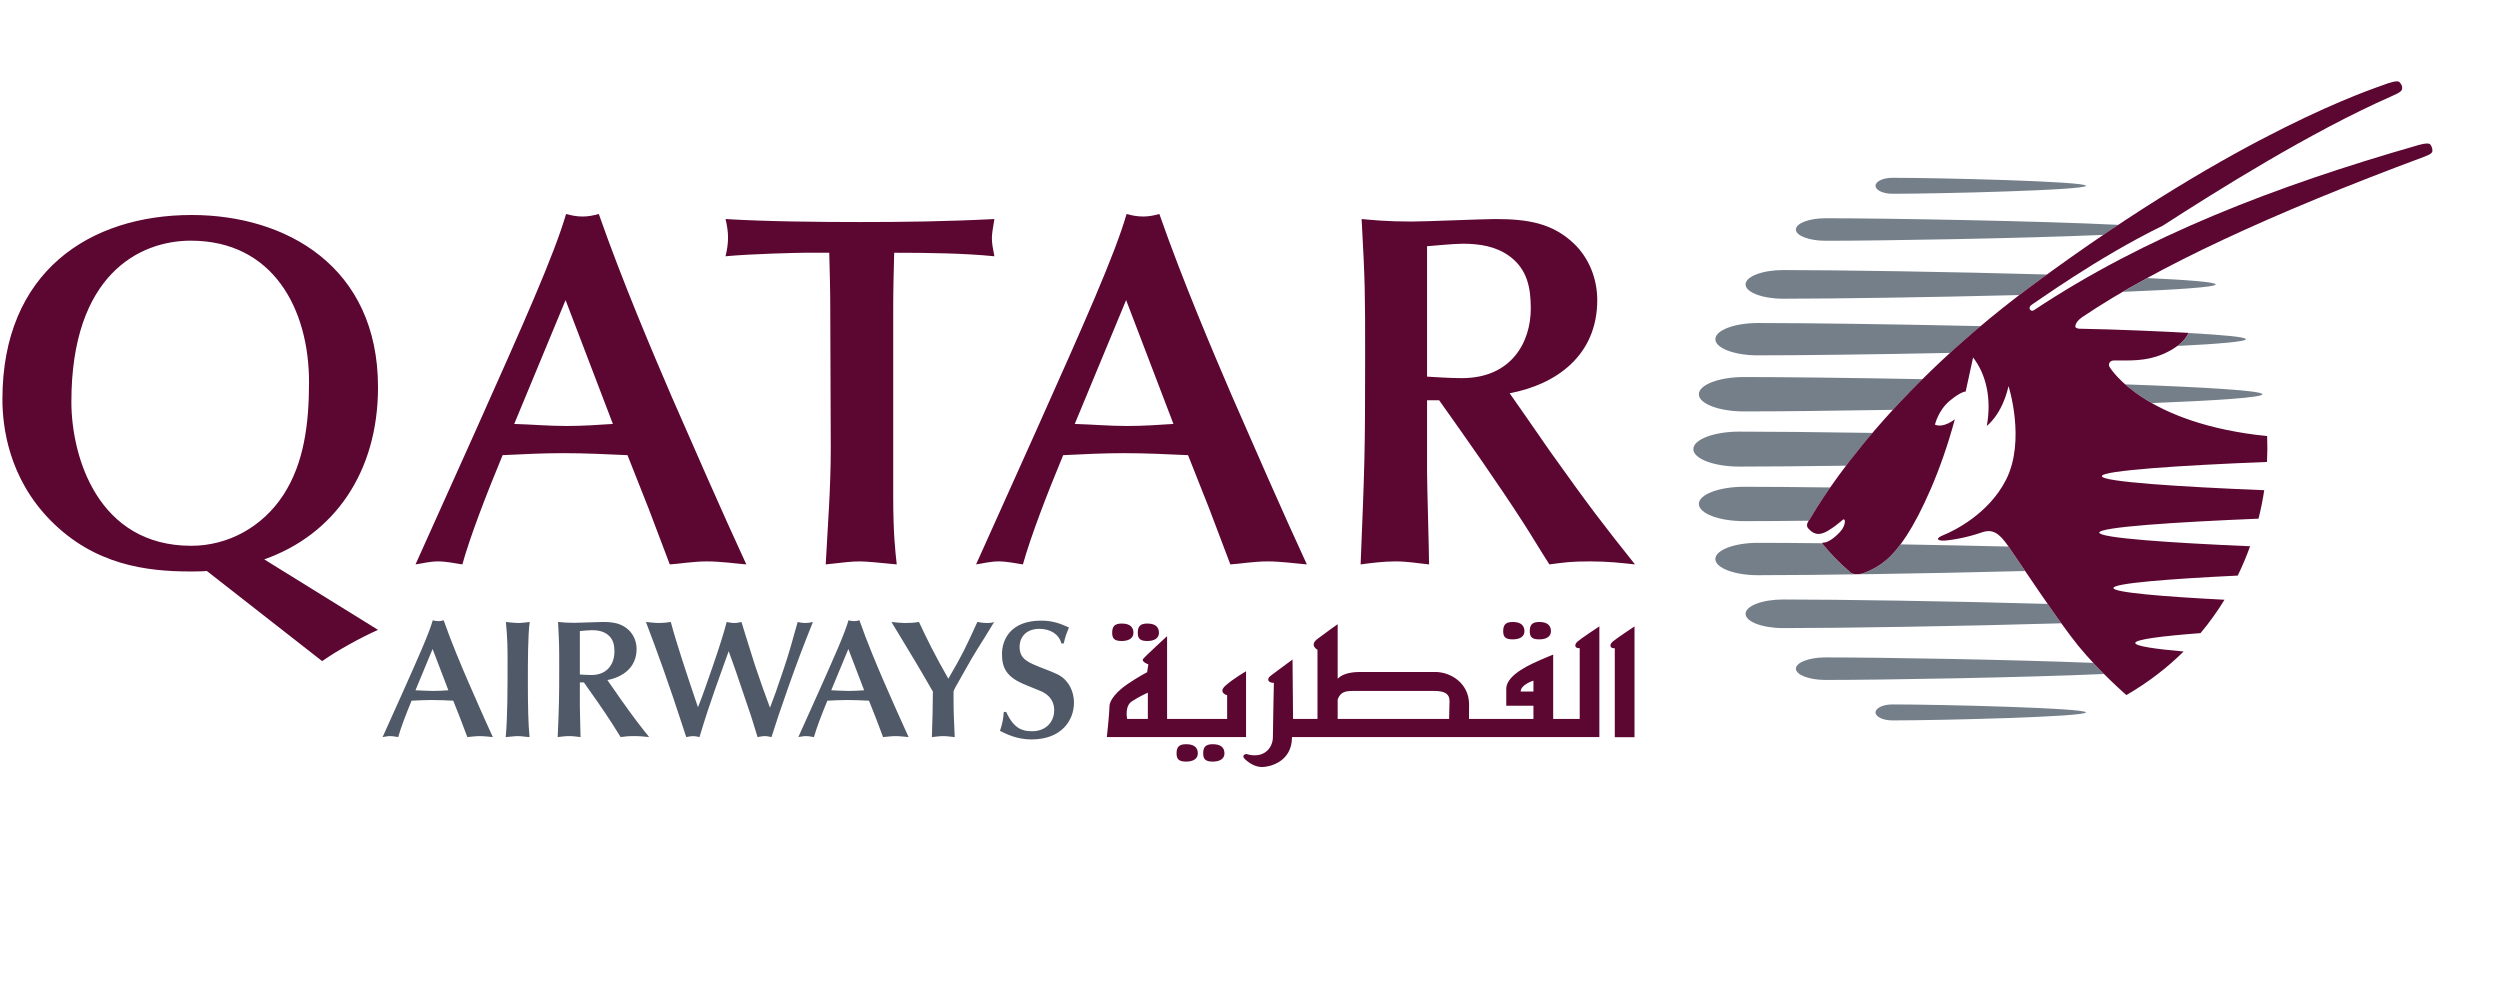
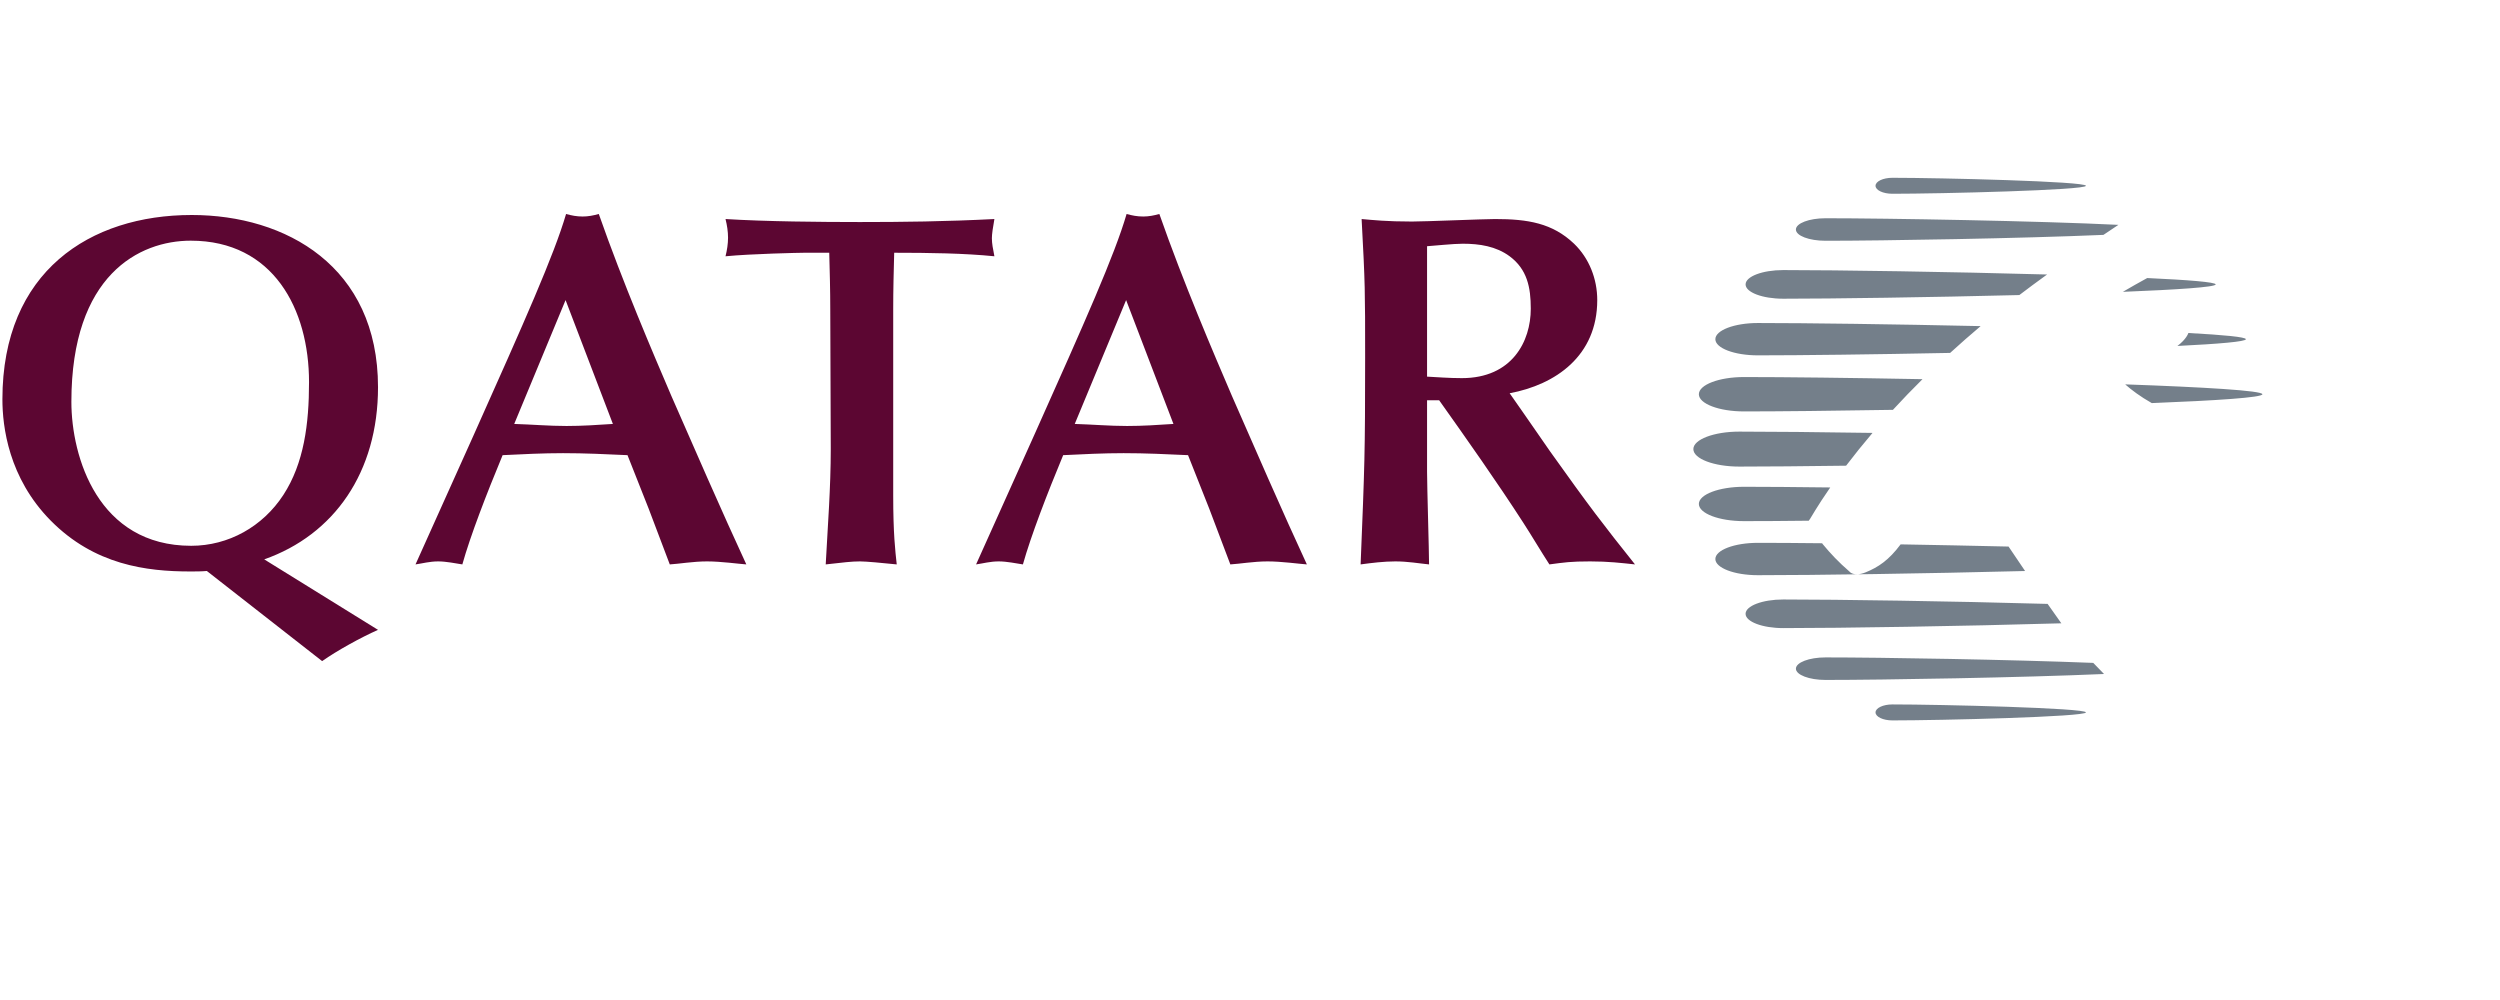
<svg xmlns="http://www.w3.org/2000/svg" width="170" height="68" viewBox="0 0 170 68" fill="none">
-   <path d="M30.489 46.938C30.136 46.962 29.793 46.984 29.439 46.984C29.039 46.984 28.652 46.95 28.252 46.938L29.416 44.132L30.489 46.938ZM31.779 50.122C31.984 50.111 32.304 50.055 32.623 50.055C32.943 50.055 33.342 50.111 33.514 50.122C33 49.015 32.246 47.291 31.813 46.299C31.401 45.342 30.717 43.743 30.17 42.18C30.044 42.214 29.929 42.238 29.805 42.238C29.668 42.238 29.553 42.214 29.428 42.18C29.155 43.115 28.491 44.599 27.34 47.179L26.016 50.122C26.174 50.099 26.335 50.055 26.529 50.055C26.711 50.055 26.93 50.099 27.077 50.122C27.259 49.472 27.624 48.524 27.988 47.647C28.445 47.623 28.902 47.601 29.358 47.601C29.849 47.601 30.329 47.623 30.821 47.647L31.299 48.856L31.779 50.122ZM34.514 44.93C34.514 46.881 34.514 48.765 34.388 50.122C34.641 50.112 34.959 50.055 35.21 50.055C35.472 50.055 35.747 50.112 36.009 50.122C35.918 49.198 35.895 47.965 35.895 46.266C35.895 45.112 35.895 43.139 36.021 42.294C35.747 42.328 35.462 42.364 35.21 42.364C35.039 42.364 34.616 42.318 34.4 42.294C34.514 43.4 34.514 44.211 34.514 44.93ZM41.301 46.243C42.34 46.048 43.288 45.397 43.288 44.132C43.288 43.652 43.105 43.184 42.763 42.852C42.273 42.385 41.712 42.294 40.971 42.294C40.708 42.294 39.384 42.351 39.088 42.351C38.506 42.351 38.209 42.318 37.947 42.294C38.026 43.766 38.026 43.926 38.026 45.421C38.026 47.623 38.015 47.874 37.924 50.122C38.176 50.089 38.45 50.054 38.71 50.054C38.997 50.054 39.247 50.099 39.476 50.122C39.476 49.826 39.43 48.354 39.43 48.022V46.403H39.704C40.321 47.27 41.027 48.274 41.609 49.176C41.781 49.438 42.032 49.86 42.203 50.122C42.546 50.076 42.683 50.054 43.129 50.054C43.539 50.054 43.824 50.089 44.143 50.122C43.425 49.222 43.115 48.822 42.215 47.555C42.044 47.315 41.792 46.938 41.621 46.7L41.301 46.243ZM39.43 42.911C39.601 42.898 40.024 42.852 40.241 42.852C40.617 42.852 40.995 42.911 41.301 43.139C41.701 43.435 41.781 43.846 41.781 44.326C41.781 45.066 41.359 45.901 40.218 45.901C39.921 45.901 39.647 45.877 39.43 45.866V42.911ZM47.245 47.453C46.711 45.866 45.968 43.641 45.614 42.294C45.328 42.34 45.078 42.363 44.815 42.363C44.541 42.363 44.153 42.318 43.924 42.294C44.328 43.355 44.72 44.42 45.101 45.489C45.627 46.973 45.968 48.001 46.379 49.254L46.664 50.122C46.824 50.089 47.005 50.055 47.132 50.055C47.258 50.055 47.372 50.077 47.565 50.122C47.748 49.529 47.965 48.799 48.126 48.331C48.569 47.03 48.627 46.847 49.21 45.227L49.551 44.281C49.677 44.645 49.894 45.227 50.019 45.592C50.144 45.946 50.727 47.693 50.864 48.081C51.047 48.594 51.091 48.741 51.514 50.122C51.617 50.111 51.833 50.055 52.005 50.055C52.165 50.055 52.289 50.089 52.461 50.122C52.895 48.765 52.941 48.628 53.579 46.802C54.207 45.021 54.595 44.006 55.279 42.294C55.108 42.34 54.938 42.363 54.766 42.363C54.549 42.363 54.367 42.328 54.242 42.294C53.83 43.778 53.626 44.498 53.295 45.478C52.758 47.075 52.689 47.257 52.359 48.126C51.994 47.144 51.639 46.15 51.308 45.148C51.127 44.599 50.429 42.318 50.418 42.294C50.26 42.328 50.144 42.363 49.916 42.363C49.712 42.363 49.562 42.318 49.414 42.294C49.072 43.687 47.862 47.041 47.748 47.35L47.462 48.091L47.245 47.453ZM58.761 46.938C58.407 46.962 58.065 46.984 57.71 46.984C57.311 46.984 56.923 46.95 56.524 46.938L57.687 44.132L58.761 46.938ZM60.049 50.122C60.256 50.111 60.576 50.055 60.894 50.055C61.214 50.055 61.614 50.111 61.784 50.122C61.271 49.015 60.517 47.291 60.083 46.299C59.672 45.342 58.988 43.743 58.441 42.18C58.315 42.214 58.201 42.238 58.075 42.238C57.939 42.238 57.824 42.214 57.698 42.18C57.425 43.115 56.763 44.599 55.61 47.179L54.286 50.122C54.447 50.099 54.606 50.055 54.8 50.055C54.983 50.055 55.199 50.099 55.349 50.122C55.53 49.472 55.897 48.524 56.261 47.647C56.717 47.623 57.174 47.601 57.63 47.601C58.121 47.601 58.599 47.623 59.091 47.647L59.571 48.856L60.049 50.122ZM64.84 47.064C64.84 46.962 64.908 46.837 64.988 46.699C65.468 45.877 65.912 45.02 66.426 44.199C66.597 43.925 67.43 42.602 67.603 42.294C67.476 42.34 67.35 42.364 67.123 42.364C66.871 42.364 66.642 42.328 66.46 42.294C65.638 44.097 65.456 44.485 64.487 46.151C63.517 44.452 63.083 43.55 62.489 42.294C62.159 42.351 61.826 42.364 61.553 42.364C61.302 42.364 61.039 42.34 60.618 42.294C61.211 43.286 62.182 44.862 62.763 45.866L63.436 47.03C63.436 47.738 63.402 49.232 63.368 50.122C63.584 50.099 63.904 50.055 64.132 50.055C64.394 50.055 64.658 50.099 64.921 50.122C64.874 49.061 64.84 48.445 64.84 47.486V47.064ZM68.26 48.411C68.204 48.959 68.192 49.107 67.998 49.7C68.409 49.906 69.151 50.282 70.131 50.282C72.221 50.282 73.031 48.948 73.031 47.783C73.031 47.463 72.951 46.789 72.472 46.276C72.141 45.911 71.798 45.786 70.92 45.444C69.917 45.055 69.333 44.827 69.333 43.994C69.333 43.321 69.778 42.762 70.68 42.762C71.398 42.762 72.005 43.104 72.175 43.754H72.335C72.438 43.321 72.461 43.23 72.689 42.67C72.129 42.42 71.627 42.203 70.794 42.203C68.728 42.203 68.135 43.481 68.135 44.484C68.135 45.432 68.467 46.015 69.573 46.505C69.892 46.642 70.43 46.846 70.748 46.985C70.965 47.075 71.685 47.394 71.685 48.296C71.685 49.118 71.09 49.724 70.19 49.724C69.516 49.724 68.945 49.553 68.42 48.411H68.26Z" fill="#505967" />
  <path d="M4.854 27.321C4.854 18.695 9.476 16.366 12.969 16.366C18.584 16.366 21.014 21.023 21.014 25.987C21.014 28.828 20.672 31.499 19.268 33.657C17.864 35.812 15.537 37.114 13.002 37.114C6.669 37.114 4.854 31.087 4.854 27.321ZM21.904 44.955C22.931 44.235 24.541 43.346 25.705 42.831L17.968 38.037C22.726 36.36 25.705 32.114 25.705 26.329C25.705 18.113 19.439 14.62 13.037 14.62C6.122 14.62 0.164 18.455 0.164 27.151C0.164 28.998 0.575 32.491 3.45 35.402C6.43 38.415 9.956 38.86 12.935 38.86C13.311 38.86 13.687 38.86 14.065 38.827L21.904 44.955ZM41.676 28.828C40.614 28.898 39.588 28.967 38.525 28.967C37.328 28.967 36.164 28.863 34.967 28.828L38.459 20.406L41.676 28.828ZM45.545 38.38C46.161 38.346 47.121 38.175 48.078 38.175C49.039 38.175 50.235 38.346 50.75 38.38C49.209 35.06 46.949 29.89 45.647 26.91C44.415 24.035 42.361 19.241 40.718 14.551C40.341 14.655 39.998 14.723 39.623 14.723C39.212 14.723 38.869 14.655 38.493 14.551C37.67 17.36 35.685 21.81 32.227 29.547L28.255 38.38C28.734 38.313 29.214 38.175 29.796 38.175C30.343 38.175 30.995 38.313 31.439 38.38C31.986 36.428 33.084 33.587 34.178 30.951C35.547 30.883 36.917 30.815 38.286 30.815C39.759 30.815 41.197 30.883 42.67 30.951L44.106 34.581L45.545 38.38ZM60.738 21.023C60.738 19.722 60.771 18.421 60.805 17.187C63.167 17.187 65.599 17.222 67.619 17.427C67.516 16.88 67.448 16.572 67.448 16.195C67.448 15.921 67.516 15.475 67.619 14.894C64.333 15.065 61.319 15.099 58.477 15.099C55.841 15.099 52.04 15.065 49.335 14.894C49.439 15.306 49.507 15.75 49.507 16.161C49.507 16.572 49.439 17.017 49.335 17.427C51.083 17.257 54.37 17.187 54.677 17.187H56.389C56.423 18.523 56.458 19.722 56.458 20.989L56.492 30.539C56.492 33.143 56.287 35.779 56.149 38.38C57.382 38.244 57.896 38.175 58.477 38.175C58.888 38.175 59.984 38.278 60.978 38.38C60.874 37.423 60.738 36.292 60.738 33.691V21.023ZM79.794 28.828C78.733 28.898 77.706 28.967 76.645 28.967C75.445 28.967 74.282 28.863 73.083 28.828L76.576 20.406L79.794 28.828ZM83.663 38.38C84.279 38.346 85.238 38.175 86.197 38.175C87.155 38.175 88.353 38.346 88.867 38.38C87.326 35.06 85.067 29.89 83.766 26.91C82.533 24.035 80.478 19.241 78.836 14.551C78.459 14.655 78.116 14.723 77.74 14.723C77.329 14.723 76.986 14.655 76.609 14.551C75.789 17.36 73.803 21.81 70.344 29.547L66.373 38.38C66.852 38.313 67.333 38.175 67.914 38.175C68.461 38.175 69.111 38.313 69.558 38.38C70.106 36.428 71.201 33.587 72.296 30.951C73.665 30.883 75.034 30.815 76.405 30.815C77.877 30.815 79.315 30.883 80.787 30.951L82.225 34.581L83.663 38.38ZM102.656 26.741C105.771 26.159 108.613 24.208 108.613 20.406C108.613 18.968 108.065 17.564 107.037 16.573C105.565 15.169 103.887 14.895 101.662 14.895C100.874 14.895 96.903 15.065 96.012 15.065C94.266 15.065 93.376 14.962 92.59 14.895C92.829 19.311 92.829 19.789 92.829 24.274C92.829 30.883 92.794 31.635 92.522 38.38C93.274 38.279 94.096 38.175 94.883 38.175C95.738 38.175 96.492 38.313 97.176 38.38C97.176 37.489 97.04 33.074 97.04 32.08V27.219H97.863C99.711 29.821 101.835 32.834 103.58 35.539C104.093 36.327 104.846 37.594 105.359 38.38C106.387 38.244 106.798 38.175 108.132 38.175C109.365 38.175 110.221 38.279 111.18 38.38C109.023 35.676 108.1 34.478 105.394 30.678C104.88 29.958 104.127 28.828 103.613 28.11L102.656 26.741ZM97.04 16.743C97.553 16.71 98.82 16.573 99.471 16.573C100.601 16.573 101.73 16.743 102.656 17.427C103.853 18.318 104.093 19.549 104.093 20.989C104.093 23.214 102.826 25.713 99.403 25.713C98.512 25.713 97.69 25.643 97.04 25.611V16.743Z" fill="#5C0632" />
  <path d="M153.843 26.809C153.843 27.029 150.744 27.236 146.32 27.41C145.539 26.966 144.946 26.521 144.512 26.137C149.877 26.327 153.843 26.561 153.843 26.809ZM150.665 19.34C150.665 19.524 148.068 19.696 144.354 19.845C144.886 19.534 145.435 19.221 146.01 18.907C148.816 19.036 150.665 19.185 150.665 19.34ZM122.995 35.408C121.276 35.429 119.768 35.437 118.59 35.437C116.895 35.437 115.522 34.915 115.522 34.267C115.522 33.623 116.895 33.101 118.59 33.101C120.091 33.101 122.124 33.117 124.457 33.147C123.555 34.449 123.126 35.231 123.086 35.28C123.06 35.318 123.027 35.363 122.995 35.408ZM123.921 36.973C124.487 37.657 125.031 38.233 125.759 38.862C125.759 38.862 126.033 39.254 126.866 38.918C127.713 38.573 128.432 38.104 129.242 37.017C131.606 37.057 134.114 37.11 136.582 37.166C136.785 37.462 137.198 38.074 137.706 38.829C130.825 39.007 123.356 39.113 119.531 39.113C117.937 39.113 116.644 38.619 116.644 38.013C116.644 37.404 117.937 36.913 119.531 36.913C120.696 36.913 122.197 36.921 123.915 36.941C123.915 36.952 123.917 36.963 123.921 36.973ZM121.259 42.711C119.845 42.711 118.699 42.276 118.699 41.739C118.699 41.201 119.845 40.765 121.259 40.765C125 40.765 132.669 40.879 139.238 41.065C139.554 41.519 139.87 41.97 140.171 42.385C133.408 42.583 125.177 42.711 121.259 42.711M143.074 45.832C137.557 46.074 128.073 46.236 124.132 46.236C123.023 46.236 122.122 45.89 122.122 45.471C122.122 45.048 123.023 44.704 124.132 44.704C127.902 44.704 136.754 44.853 142.341 45.076C142.594 45.346 142.841 45.601 143.074 45.832M128.683 47.901C131.937 47.901 141.844 48.146 141.844 48.443C141.844 48.745 131.936 48.988 128.683 48.988C128.049 48.988 127.536 48.745 127.536 48.443C127.536 48.146 128.049 47.901 128.683 47.901ZM128.719 27.869C124.622 27.938 120.952 27.977 118.59 27.977C116.896 27.977 115.522 27.455 115.522 26.809C115.522 26.163 116.896 25.639 118.59 25.639C121.334 25.639 125.842 25.692 130.73 25.784C130.043 26.463 129.373 27.158 128.719 27.869ZM148.81 22.644C151.21 22.774 152.72 22.917 152.72 23.066C152.72 23.229 150.893 23.386 148.064 23.525C148.669 23.07 148.801 22.674 148.81 22.644ZM119.532 24.164C117.937 24.164 116.644 23.673 116.644 23.065C116.644 22.459 117.937 21.965 119.532 21.965C122.802 21.965 128.734 22.045 134.684 22.176C133.98 22.77 133.288 23.377 132.609 23.998C127.386 24.103 122.422 24.164 119.532 24.164M137.315 20.064C131.231 20.218 124.64 20.313 121.259 20.313C119.844 20.313 118.7 19.878 118.7 19.34C118.7 18.802 119.844 18.365 121.259 18.365C124.99 18.365 132.642 18.481 139.201 18.666C138.874 18.904 138.545 19.141 138.211 19.39C137.908 19.617 137.608 19.839 137.315 20.064M124.132 16.372C123.022 16.372 122.121 16.031 122.121 15.607C122.121 15.184 123.022 14.841 124.132 14.841C128.316 14.841 138.752 15.026 144.052 15.29C143.714 15.511 143.376 15.741 143.034 15.972C137.51 16.21 128.064 16.372 124.132 16.372ZM118.274 31.728C116.549 31.728 115.148 31.197 115.148 30.538C115.148 29.883 116.549 29.35 118.274 29.35C120.436 29.35 123.672 29.382 127.332 29.438C126.713 30.165 126.114 30.908 125.535 31.667C122.621 31.706 120.074 31.728 118.274 31.728ZM127.536 12.634C127.536 12.333 128.049 12.09 128.683 12.09C131.936 12.09 141.845 12.333 141.845 12.634C141.845 12.932 131.937 13.176 128.683 13.176C128.049 13.176 127.536 12.932 127.536 12.634Z" fill="#747F8A" />
-   <path d="M154.166 29.654C154.189 30.24 154.186 30.827 154.156 31.412C148.392 31.641 142.926 31.988 142.926 32.379C142.926 32.763 148.27 33.106 153.968 33.334C153.869 33.985 153.739 34.631 153.58 35.27C147.964 35.5 142.751 35.838 142.751 36.218C142.751 36.585 147.618 36.915 153.006 37.145C152.759 37.832 152.479 38.5 152.165 39.14C147.538 39.363 143.713 39.66 143.713 39.984C143.713 40.287 147.055 40.567 151.266 40.783C151.03 41.168 150.783 41.545 150.525 41.901C150.251 42.289 149.953 42.674 149.637 43.052C147.004 43.252 145.197 43.48 145.197 43.723C145.197 43.932 146.491 44.127 148.486 44.302C147.397 45.379 146.111 46.386 144.595 47.264C144.595 47.264 142.81 45.727 141.336 43.931C140.023 42.329 137.235 38.108 136.58 37.163C135.923 36.218 135.491 35.942 134.723 36.216C133.694 36.58 132.498 36.763 132.13 36.763C131.763 36.763 131.56 36.62 132.177 36.376C132.792 36.128 135.221 34.981 136.417 32.611C137.761 29.941 136.58 26.255 136.58 26.255C136.128 28.226 135.103 28.961 135.103 28.961C135.434 27.131 135.073 25.473 134.169 24.308L133.666 26.625C133.666 26.625 133.35 26.609 132.57 27.265C131.791 27.922 131.576 28.879 131.576 28.879C132.19 29.126 132.928 28.51 132.928 28.51C131.985 32.036 130.634 34.907 129.648 36.425C128.664 37.943 127.851 38.515 126.864 38.916C126.032 39.25 125.758 38.858 125.758 38.858C125.03 38.23 124.486 37.654 123.92 36.97C123.92 36.97 123.874 36.89 124.027 36.892C124.432 36.898 125.154 36.204 125.312 35.916C125.493 35.586 125.473 35.334 125.383 35.317C125.294 35.302 125.14 35.564 124.357 36.057C123.579 36.549 123.222 36.208 122.962 35.934C122.761 35.715 122.959 35.446 123.085 35.277C123.203 35.126 127.319 27.451 138.21 19.387C152.482 8.82 161.596 5.967 162.118 5.761C162.463 5.625 163.026 5.446 163.154 5.577C163.296 5.726 163.365 5.844 163.346 6.017C163.328 6.188 163.236 6.276 162.576 6.567C157.098 8.981 150.702 13.004 147.068 15.346C142.6 17.523 138.333 20.633 138.178 20.707C137.834 20.92 138.088 21.231 138.295 21.101C145.841 16.082 154.689 12.663 164.465 9.862C164.933 9.729 165.188 9.729 165.266 9.832C165.354 9.946 165.392 10.077 165.406 10.22C165.418 10.4 165.27 10.495 164.869 10.651C154.365 14.553 146.624 18.178 141.645 21.528C141.645 21.528 141.129 21.839 141.123 22.199C141.12 22.336 141.399 22.352 141.399 22.352C143.892 22.396 147.224 22.543 148.809 22.635C148.809 22.635 148.583 23.438 147.065 24.085C145.893 24.585 144.808 24.505 143.734 24.514C143.495 24.509 143.293 24.75 143.484 25.008C143.58 25.136 145.864 28.814 154.166 29.654M78.054 48.889H76.647C76.647 48.889 76.457 48.023 76.966 47.692C77.478 47.356 78.054 47.098 78.054 47.098L78.054 48.889ZM84.732 45.647C84.732 45.647 83.876 46.139 83.335 46.621C82.797 47.098 83.446 47.28 83.446 47.28V48.889H79.362V43.257C79.362 43.257 77.874 44.625 77.734 44.807C77.59 45.001 78.088 45.177 78.088 45.177L78.004 45.71C78.004 45.71 77.411 46.017 76.691 46.504C75.976 46.985 75.446 47.598 75.446 48.023C75.446 48.449 75.266 50.122 75.266 50.122H84.732V45.647ZM76.278 43.588C76.744 43.588 77.073 43.404 77.073 43.033C77.073 42.66 76.855 42.401 76.278 42.401C75.765 42.401 75.628 42.625 75.628 43.033C75.628 43.444 75.806 43.588 76.278 43.588M78.019 43.588C78.489 43.588 78.808 43.404 78.808 43.033C78.808 42.66 78.592 42.401 78.019 42.401C77.503 42.401 77.369 42.625 77.369 43.033C77.369 43.444 77.546 43.588 78.019 43.588M80.656 50.606C80.147 50.606 80.006 50.824 80.006 51.234C80.006 51.641 80.187 51.789 80.656 51.789C81.122 51.789 81.452 51.604 81.452 51.234C81.452 50.861 81.237 50.606 80.656 50.606M82.466 50.606C81.956 50.606 81.817 50.824 81.817 51.234C81.817 51.641 82.002 51.789 82.466 51.789C82.938 51.789 83.263 51.604 83.263 51.234C83.263 50.861 83.049 50.606 82.466 50.606ZM102.864 43.477C103.333 43.477 103.662 43.298 103.662 42.926C103.662 42.557 103.445 42.294 102.864 42.294C102.355 42.294 102.217 42.517 102.217 42.926C102.217 43.335 102.399 43.477 102.864 43.477ZM104.672 43.477C105.138 43.477 105.464 43.298 105.464 42.926C105.464 42.557 105.247 42.294 104.672 42.294C104.16 42.294 104.024 42.517 104.024 42.926C104.024 43.335 104.199 43.477 104.672 43.477ZM109.664 43.63C109.409 43.85 109.483 44.114 109.806 44.078V50.13H111.147V42.596C111.147 42.596 109.914 43.411 109.664 43.63ZM104.274 47.024H103.406C103.406 46.547 104.274 46.284 104.274 46.284V47.024ZM98.559 48.023C98.559 48.243 98.549 48.6 98.539 48.889H90.962V47.557C91.159 47.044 91.493 46.985 92.009 46.985H97.548C98.744 46.985 98.559 47.614 98.559 48.023M107.42 44.071V48.889H105.616V44.514C105.616 44.514 105.247 44.656 104.741 44.88C104.24 45.107 102.426 45.844 102.426 46.84V47.991H104.274V48.889H99.89C99.894 48.678 99.898 48.367 99.898 47.911C99.898 46.475 98.675 45.694 97.586 45.694H92.518C91.63 45.694 91.202 45.909 90.962 46.154V42.445C90.962 42.445 90.17 43.002 89.589 43.444C89.009 43.886 89.589 44.183 89.589 44.183V48.889H87.928L87.892 44.85C87.892 44.85 86.737 45.694 86.405 45.951C86.082 46.207 86.261 46.435 86.624 46.435C86.624 46.435 86.557 49.418 86.557 50.122C86.557 50.83 85.971 51.639 84.741 51.271C84.741 51.271 84.35 51.346 84.675 51.641C84.998 51.934 85.389 52.158 85.826 52.158C86.261 52.158 87.856 51.858 87.856 50.122H108.757V42.592C108.757 42.592 107.526 43.404 107.273 43.624C107.018 43.845 107.092 44.11 107.42 44.071" fill="#5C0632" />
</svg>